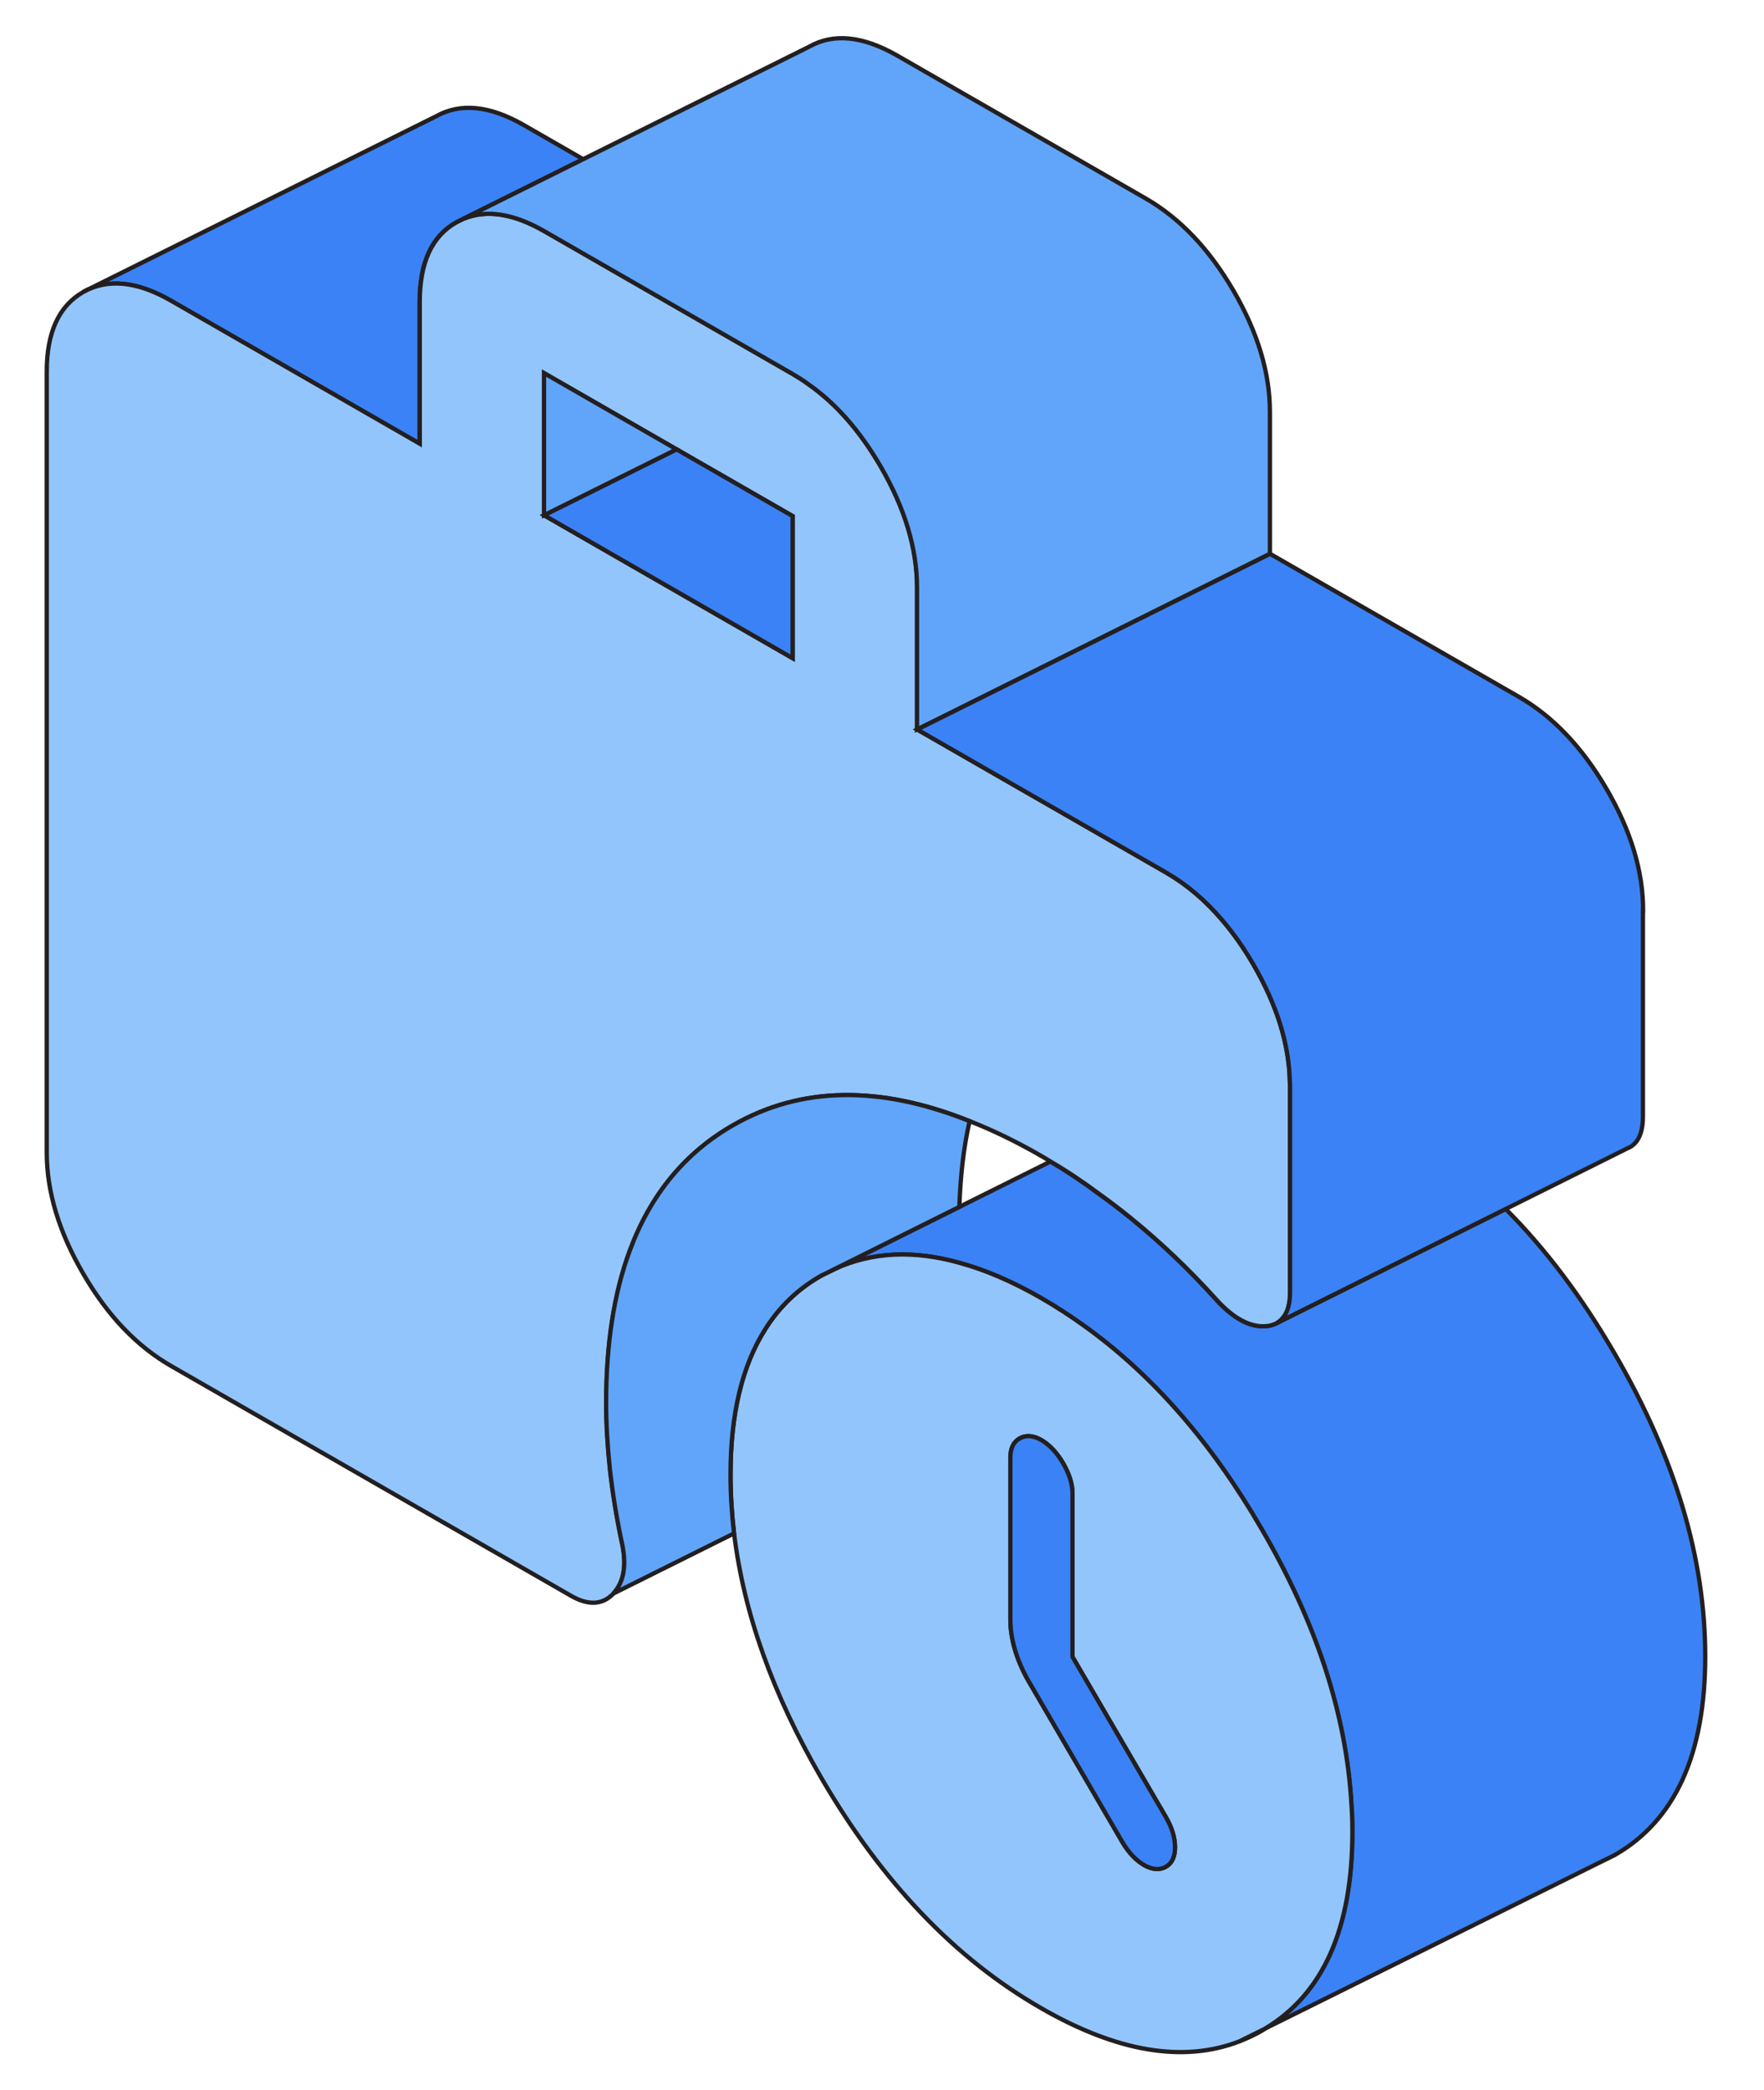
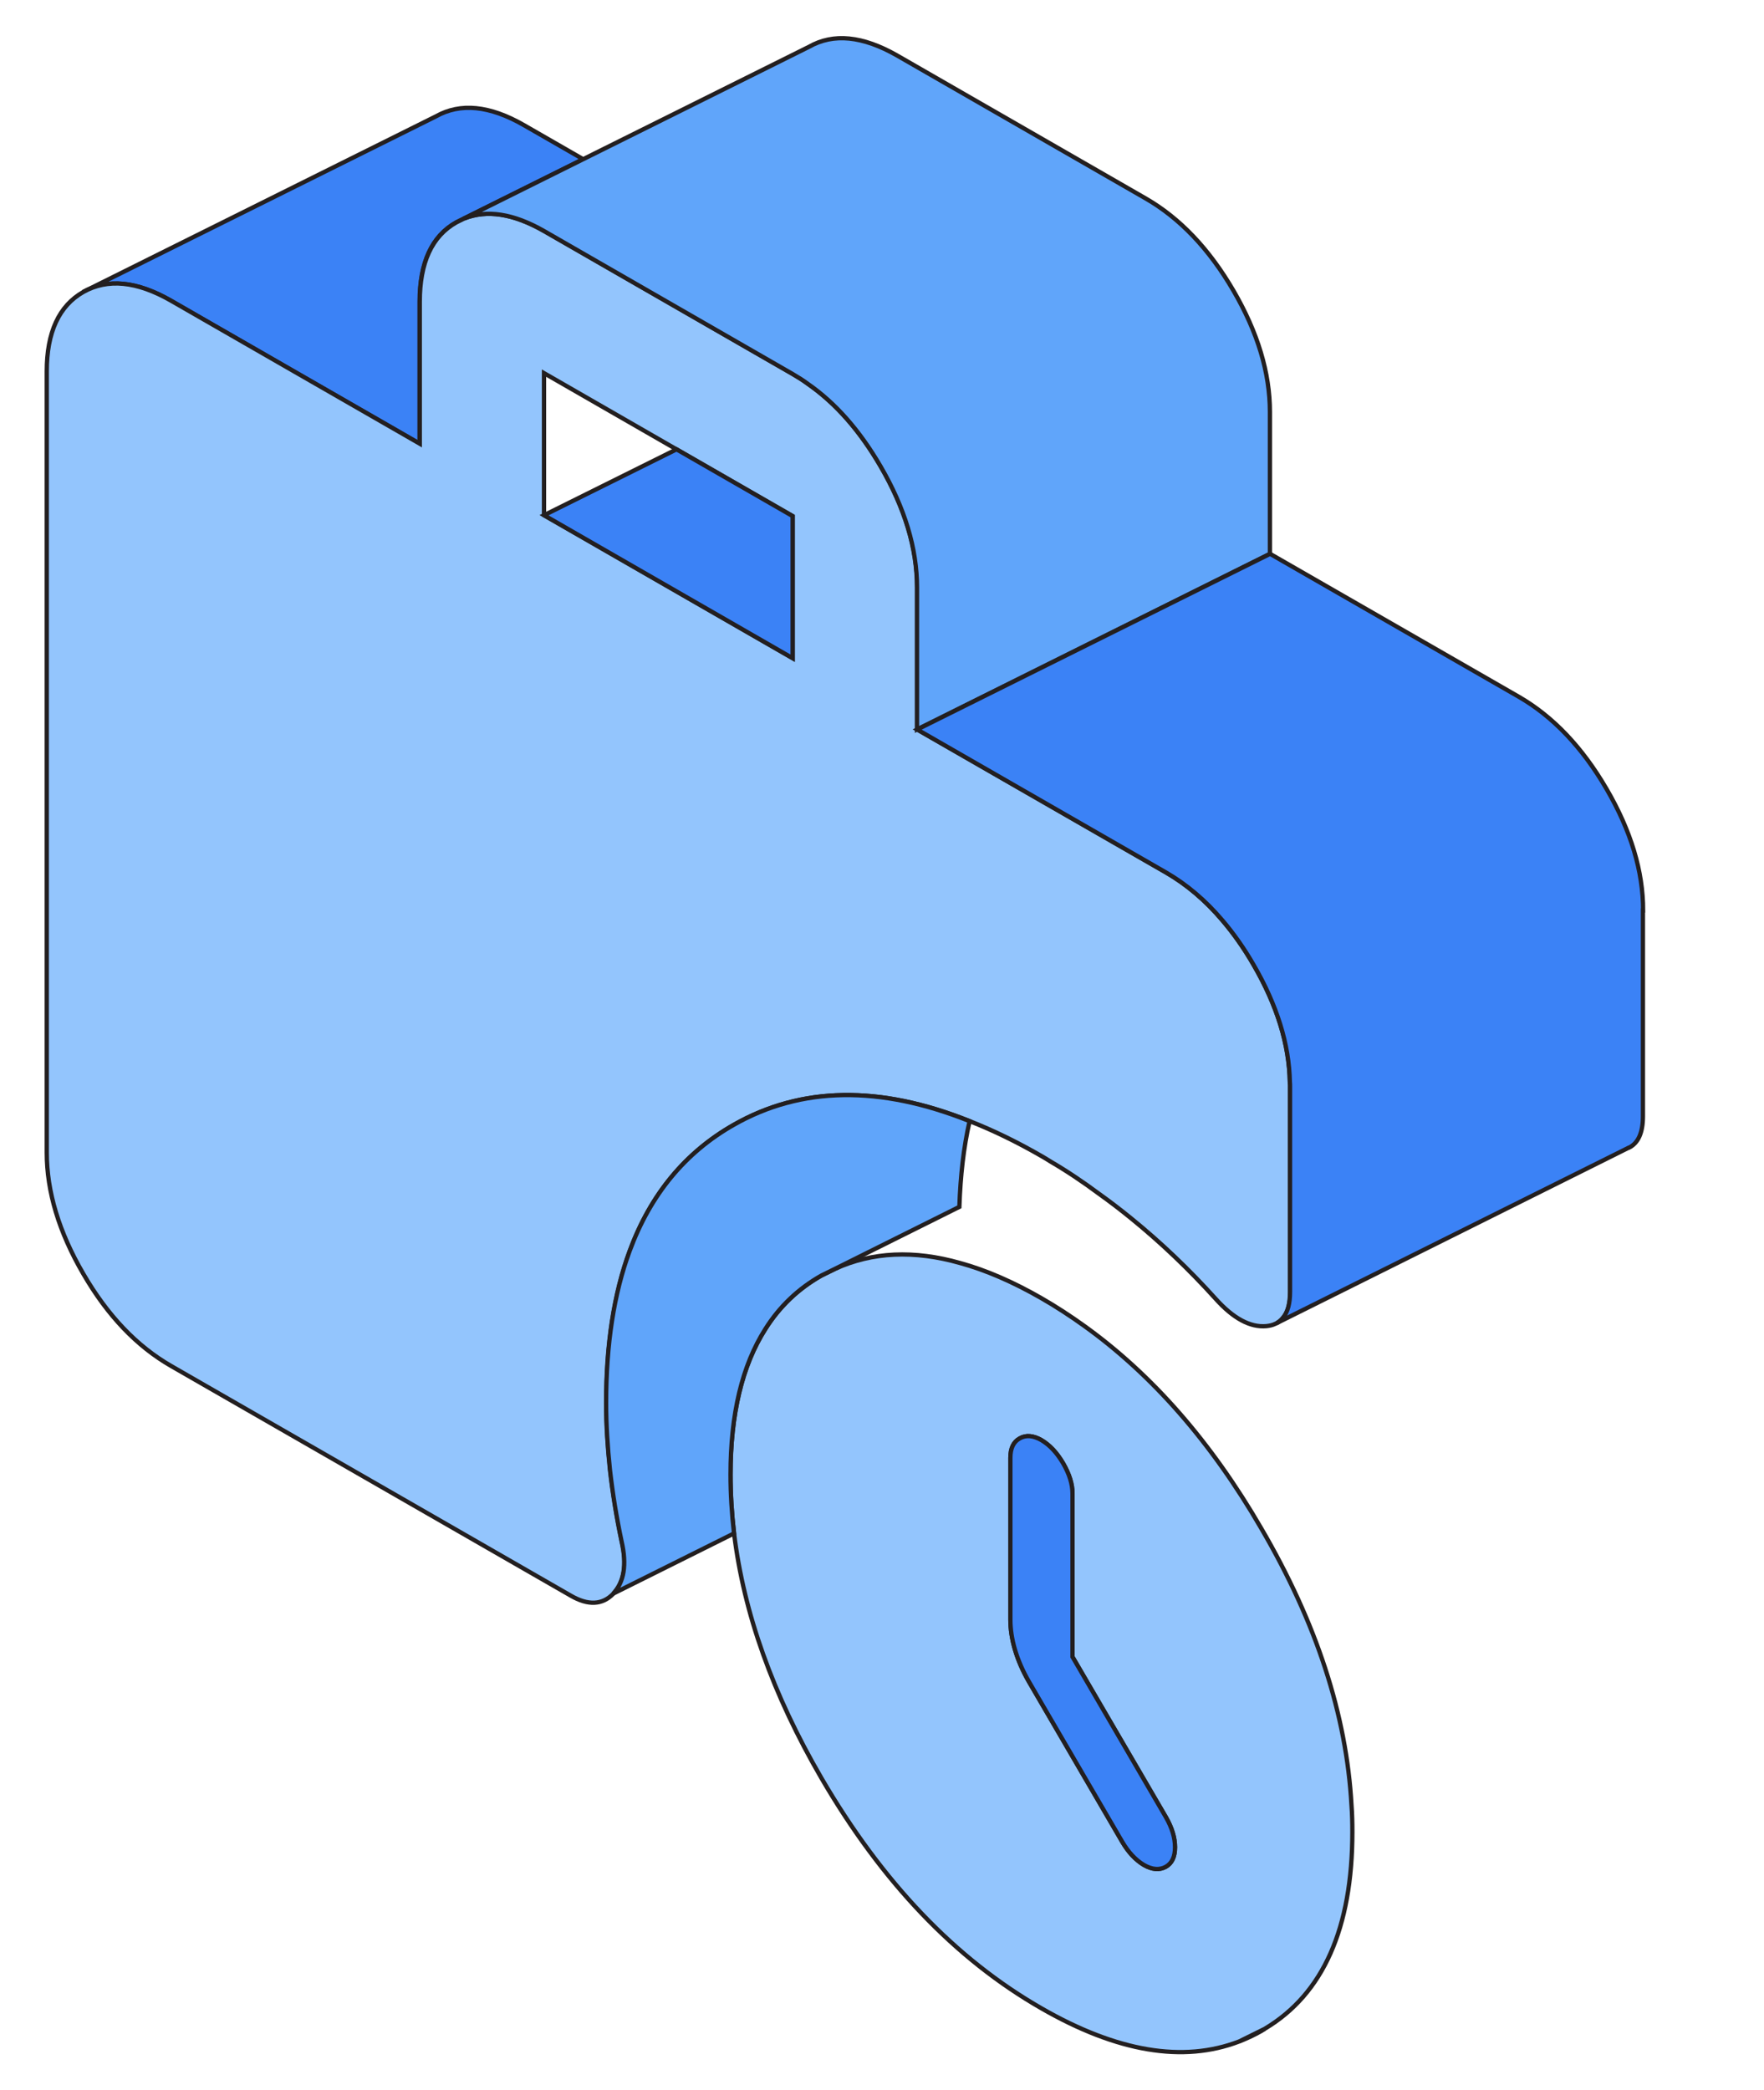
<svg xmlns="http://www.w3.org/2000/svg" width="103" height="122" viewBox="0 0 103 122" fill="none">
  <path d="M72.391 119.143C72.823 118.979 73.236 118.784 73.648 118.548C73.709 118.507 73.781 118.466 73.843 118.425L72.391 119.143Z" stroke="#231F20" stroke-width="0.25" />
-   <path d="M99.569 96.681C99.569 102.412 97.796 106.287 94.252 108.296L93.335 108.747L73.873 118.405C77.262 116.375 78.963 112.54 78.963 106.932C78.963 106.41 78.952 105.887 78.911 105.364C78.623 100.115 76.871 94.733 73.646 89.217C70.72 84.173 67.268 80.236 63.312 77.397C62.498 76.812 61.664 76.269 60.809 75.777C59.15 74.823 57.563 74.136 56.069 73.726C53.37 72.957 50.928 73.07 48.754 74.065L56.018 70.446L61.334 67.8C62.282 68.354 63.23 68.99 64.167 69.687C64.785 70.128 65.404 70.599 66.022 71.102C67.753 72.506 69.401 74.075 70.967 75.807C71.998 76.956 72.987 77.489 73.924 77.407C74.13 77.386 74.305 77.345 74.47 77.263L74.543 77.233L87.916 70.569C90.244 72.896 92.356 75.705 94.252 78.965C97.796 85.034 99.569 90.939 99.569 96.681Z" fill="#3B82F6" stroke="#231F20" stroke-width="0.25" />
  <path d="M78.913 105.364C78.624 100.115 76.872 94.733 73.648 89.217C70.722 84.173 67.27 80.236 63.314 77.397C62.5 76.812 61.665 76.269 60.81 75.777C59.151 74.823 57.565 74.136 56.071 73.726C53.371 72.957 50.929 73.07 48.755 74.065L47.962 74.454C46.602 75.223 45.51 76.269 44.686 77.581C43.336 79.703 42.656 82.533 42.656 86.07C42.656 87.208 42.728 88.356 42.862 89.504C43.429 94.159 45.129 98.916 47.962 103.785C51.506 109.865 55.782 114.345 60.81 117.226C65.23 119.768 69.083 120.414 72.349 119.163L72.391 119.143L73.843 118.425L73.874 118.405C77.264 116.375 78.964 112.54 78.964 106.933C78.964 106.41 78.954 105.887 78.913 105.364ZM68.074 108.962C67.703 109.168 67.28 109.137 66.796 108.86C66.312 108.573 65.89 108.122 65.529 107.507L60.079 98.157C59.718 97.532 59.45 96.917 59.265 96.291C59.079 95.666 58.997 95.081 58.997 94.528V85.096C58.997 84.542 59.172 84.163 59.543 83.958C59.903 83.753 60.326 83.784 60.81 84.06C61.294 84.347 61.717 84.799 62.077 85.414C62.438 86.039 62.623 86.624 62.623 87.177V96.712L68.074 106.061C68.434 106.687 68.61 107.271 68.61 107.824C68.61 108.378 68.434 108.757 68.074 108.962Z" fill="#93C5FD" stroke="#231F20" stroke-width="0.25" />
  <path d="M68.609 107.824C68.609 108.378 68.434 108.757 68.073 108.962C67.702 109.167 67.28 109.137 66.796 108.86C66.311 108.573 65.889 108.122 65.528 107.507L60.078 98.157C59.717 97.532 59.449 96.916 59.264 96.291C59.078 95.666 58.996 95.081 58.996 94.528V85.096C58.996 84.542 59.171 84.163 59.542 83.958C59.903 83.753 60.325 83.784 60.809 84.06C61.294 84.347 61.716 84.799 62.077 85.414C62.437 86.039 62.623 86.623 62.623 87.177V96.712L68.073 106.061C68.434 106.686 68.609 107.271 68.609 107.824Z" fill="#3B82F6" stroke="#231F20" stroke-width="0.25" />
  <path d="M34.05 9.292L27.086 12.757L26.632 12.982C25.21 13.782 24.5 15.33 24.5 17.606V25.9L23.325 25.223L9.982 17.555C7.984 16.407 6.273 16.243 4.852 17.042L25.458 6.79C26.88 5.99 28.59 6.155 30.589 7.303L34.05 9.292Z" fill="#3B82F6" stroke="#231F20" stroke-width="0.25" />
  <path d="M75.315 63.167C75.274 60.952 74.563 58.666 73.193 56.308C72.636 55.344 72.028 54.483 71.379 53.724C70.39 52.556 69.288 51.623 68.082 50.926L53.555 42.58V34.297C53.555 32.011 52.844 29.652 51.422 27.212C50.217 25.142 48.806 23.532 47.178 22.404C46.889 22.189 46.59 22.005 46.291 21.83L31.775 13.485C29.982 12.46 28.426 12.224 27.097 12.757L26.644 12.983C25.222 13.782 24.511 15.33 24.511 17.606V25.9L23.337 25.224L9.994 17.555C7.995 16.407 6.285 16.243 4.863 17.043C3.441 17.852 2.73 19.4 2.73 21.676V67.278C2.73 69.554 3.441 71.912 4.863 74.352C6.285 76.802 7.995 78.586 9.994 79.734L33.32 93.134C34.34 93.728 35.175 93.687 35.813 93.021C36.452 92.344 36.617 91.339 36.308 89.986C36.009 88.571 35.782 87.177 35.628 85.814C35.484 84.45 35.401 83.148 35.401 81.897C35.401 78.473 35.855 75.51 36.772 73.029C37.987 69.728 40.017 67.267 42.85 65.658C46.786 63.413 51.381 63.341 56.625 65.443C57.985 65.976 59.376 66.652 60.819 67.483C60.994 67.585 61.169 67.688 61.344 67.801C62.292 68.354 63.24 68.99 64.178 69.687C64.796 70.128 65.414 70.599 66.032 71.102C67.763 72.506 69.412 74.075 70.978 75.808C72.008 76.956 72.997 77.489 73.935 77.407C74.141 77.386 74.316 77.345 74.481 77.263L74.553 77.233C74.697 77.15 74.82 77.048 74.924 76.915C75.202 76.587 75.336 76.084 75.336 75.408V63.392C75.336 63.32 75.336 63.238 75.326 63.167H75.315ZM46.281 38.418L31.764 30.073V21.779L39.502 26.228L46.281 30.124V38.418Z" fill="#93C5FD" stroke="#231F20" stroke-width="0.25" />
  <path d="M46.282 30.124V38.418L31.766 30.073L39.503 26.228L46.282 30.124Z" fill="#3B82F6" stroke="#231F20" stroke-width="0.25" />
-   <path d="M39.503 26.228L31.766 30.073V21.779L39.503 26.228Z" fill="#60A5FA" stroke="#231F20" stroke-width="0.25" />
  <path d="M74.15 24.045V32.328L53.544 42.581V34.297C53.544 32.011 52.833 29.653 51.411 27.213C50.206 25.142 48.794 23.532 47.166 22.404C46.878 22.189 46.579 22.005 46.28 21.83L31.764 13.485C29.971 12.46 28.415 12.224 27.086 12.757L34.051 9.292L47.239 2.731C48.66 1.921 50.371 2.095 52.37 3.233L66.886 11.578C68.885 12.726 70.596 14.521 72.018 16.96C73.439 19.401 74.15 21.759 74.15 24.045Z" fill="#60A5FA" stroke="#231F20" stroke-width="0.25" />
  <path d="M95.931 53.14V65.156C95.931 66.109 95.663 66.714 95.117 66.991H95.097L87.915 70.569L74.542 77.233C74.686 77.151 74.81 77.048 74.913 76.915C75.191 76.587 75.325 76.084 75.325 75.408V63.392C75.325 63.321 75.325 63.239 75.315 63.167C75.274 60.952 74.563 58.666 73.192 56.308C72.636 55.344 72.028 54.483 71.379 53.724C70.39 52.556 69.287 51.623 68.082 50.926L53.555 42.581L74.161 32.328L88.688 40.674C90.677 41.822 92.387 43.616 93.809 46.056C95.231 48.496 95.942 50.854 95.942 53.14H95.931Z" fill="#3B82F6" stroke="#231F20" stroke-width="0.25" />
  <path d="M56.615 65.442C56.264 66.97 56.079 68.641 56.017 70.445L48.754 74.064L47.96 74.454C46.6 75.223 45.508 76.269 44.684 77.581C43.334 79.703 42.654 82.533 42.654 86.07C42.654 87.208 42.726 88.356 42.86 89.504L35.803 93.021C36.441 92.344 36.606 91.339 36.297 89.986C35.998 88.571 35.772 87.177 35.617 85.813C35.473 84.45 35.391 83.148 35.391 81.897C35.391 78.473 35.844 75.51 36.761 73.029C37.977 69.728 40.006 67.267 42.84 65.658C46.776 63.413 51.37 63.341 56.615 65.442Z" fill="#60A5FA" stroke="#231F20" stroke-width="0.25" />
</svg>